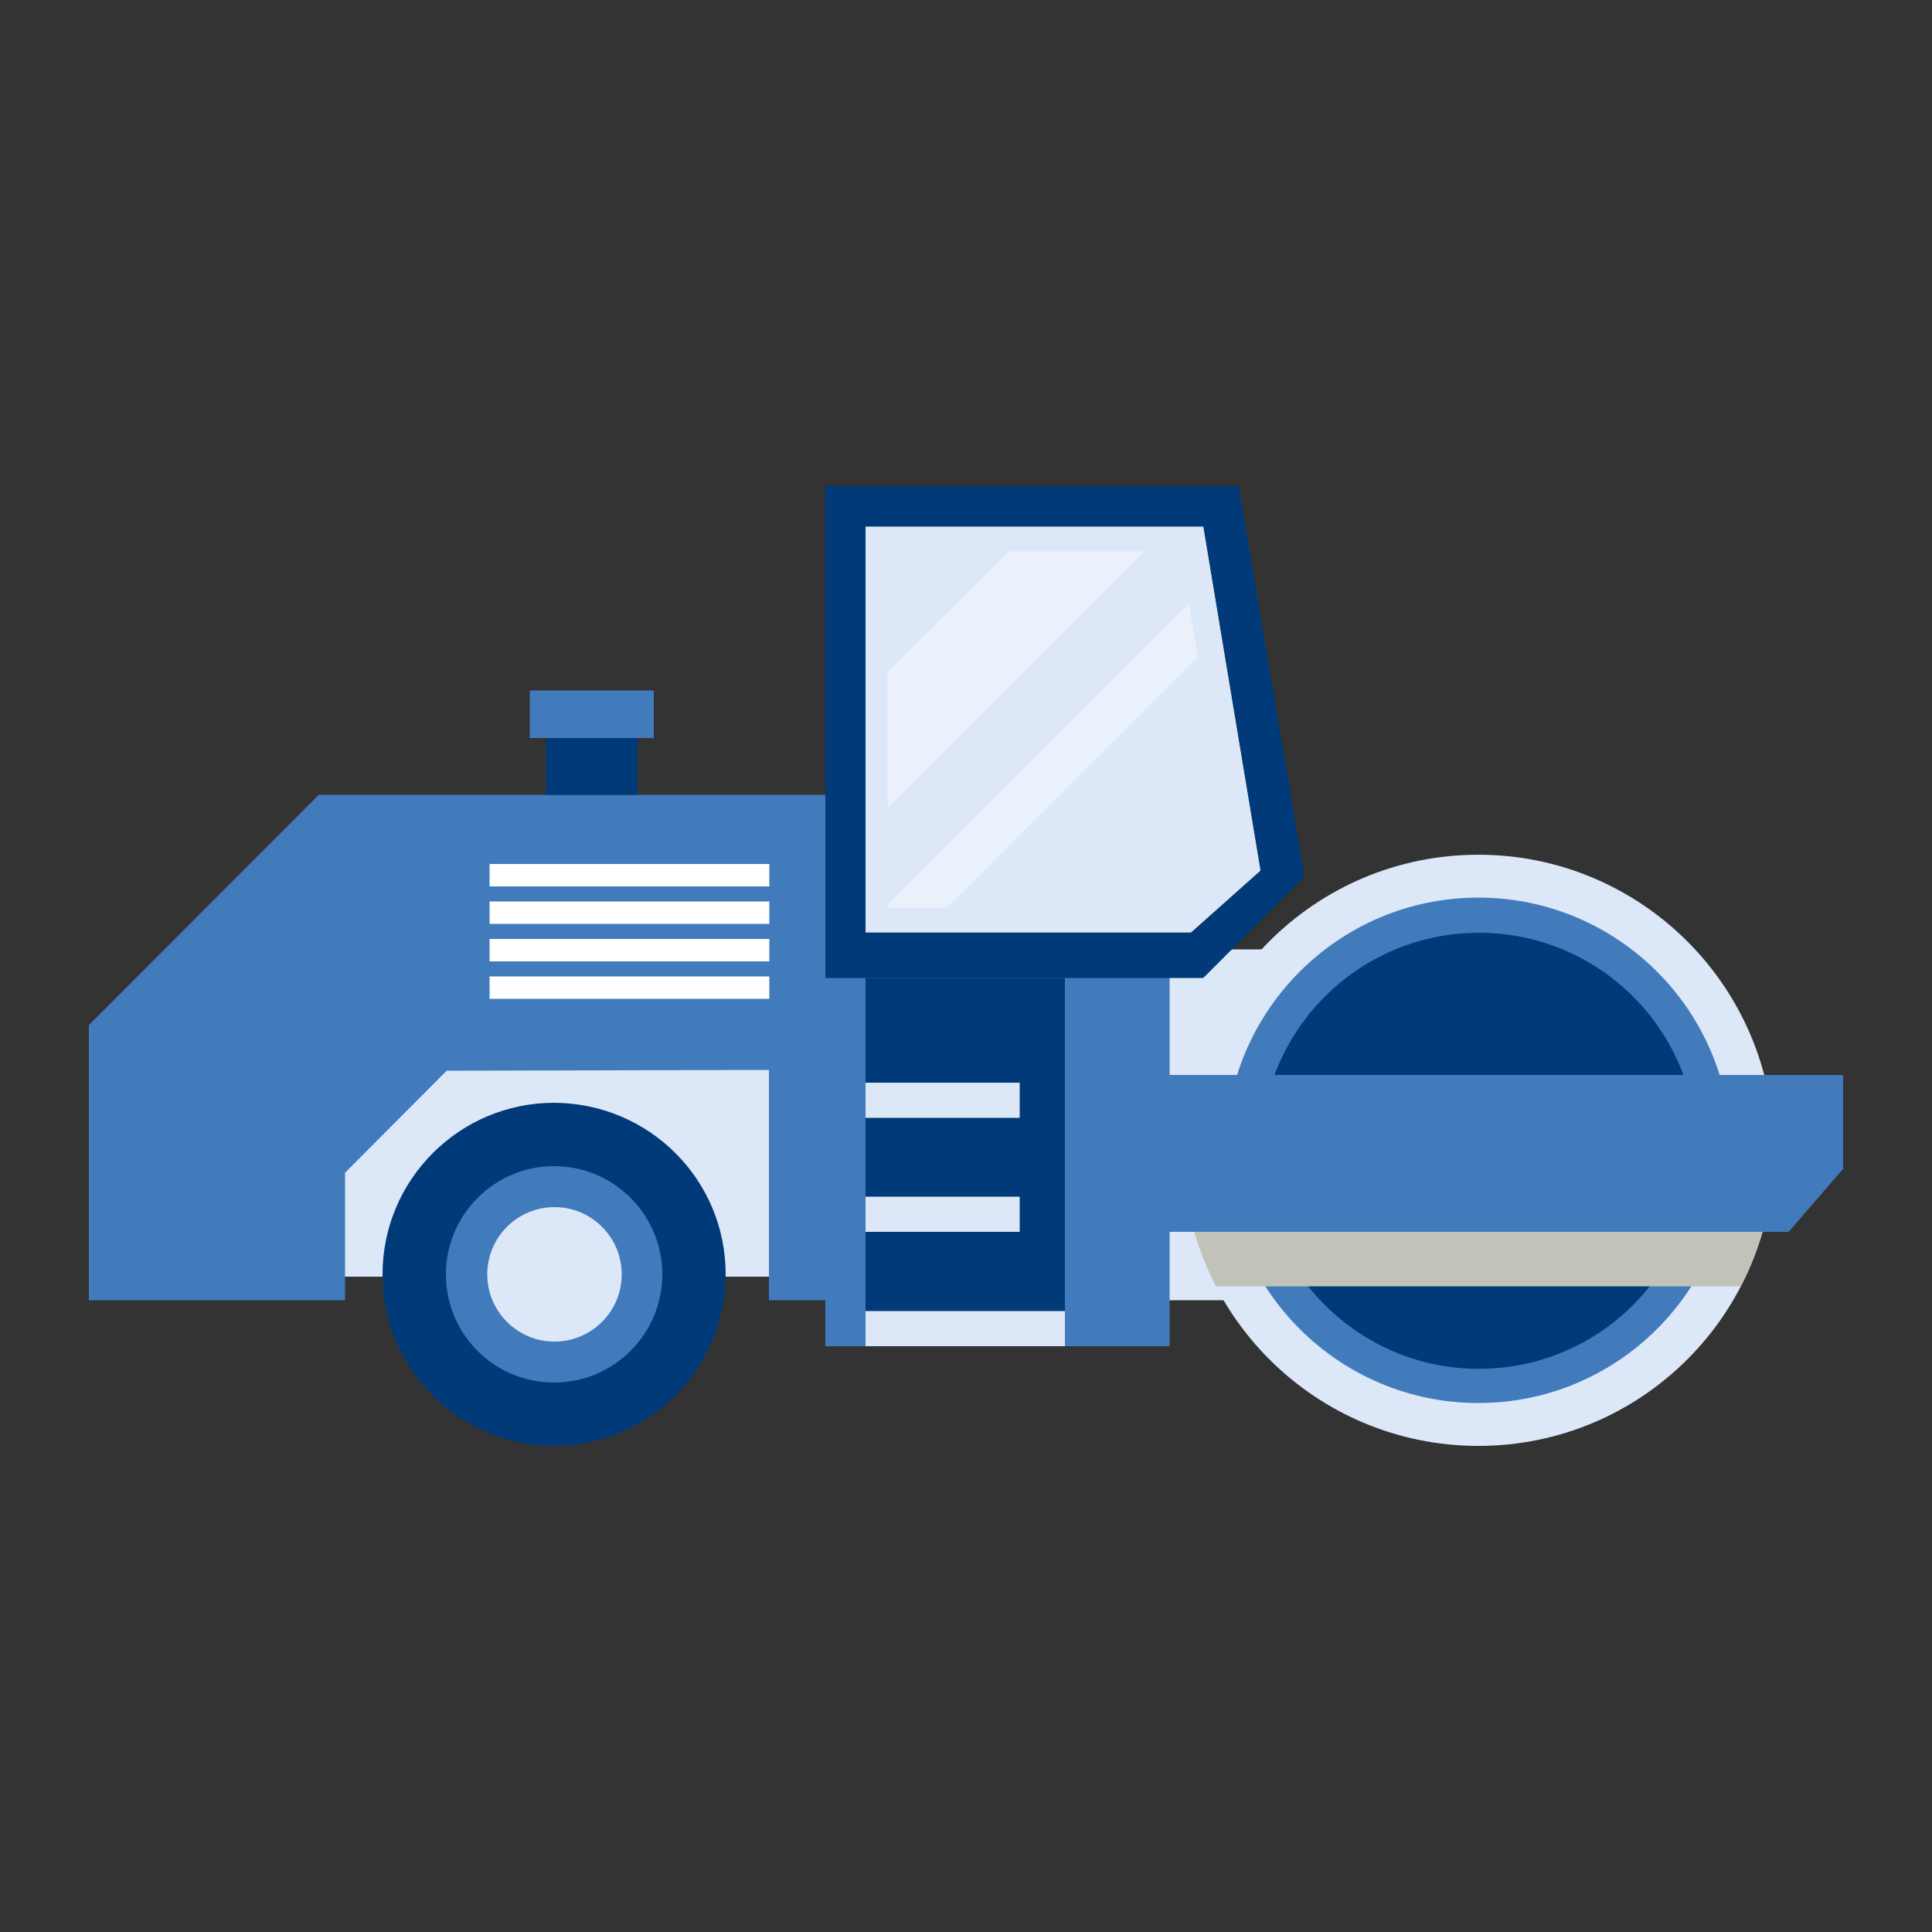
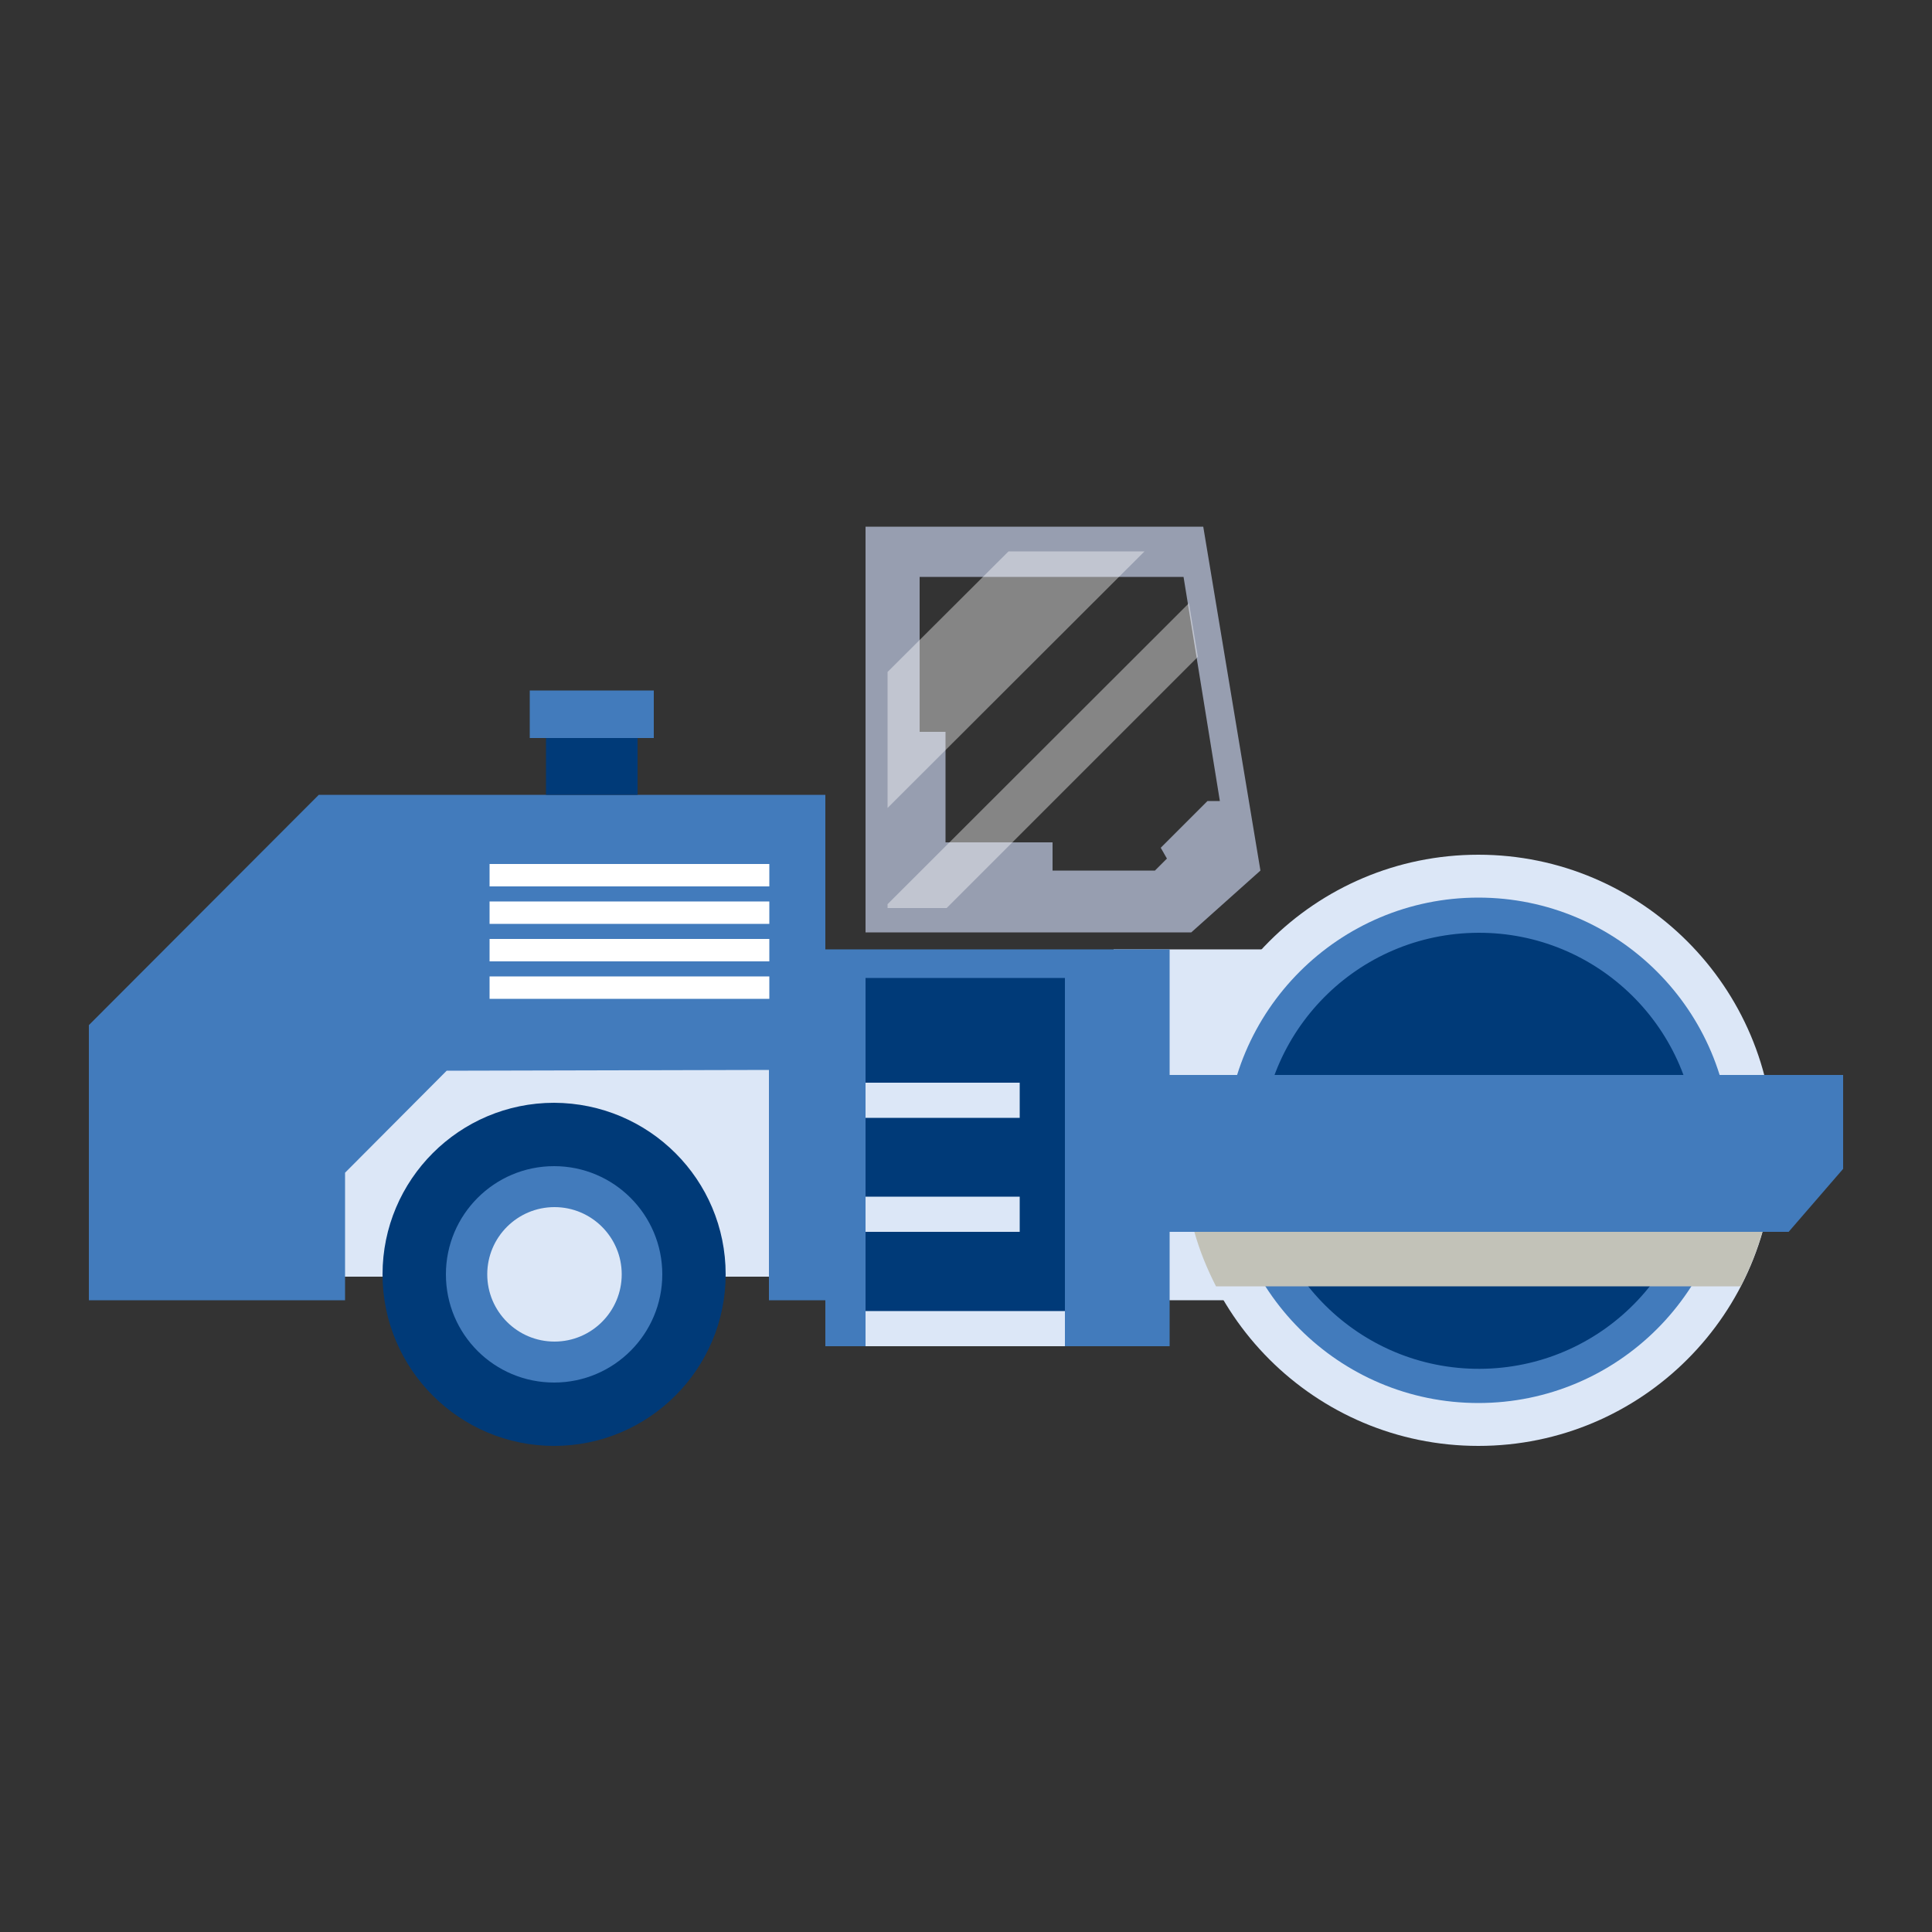
<svg xmlns="http://www.w3.org/2000/svg" version="1.1" id="Calque_1" x="0px" y="0px" viewBox="0 0 500 500" style="enable-background:new 0 0 500 500;" xml:space="preserve">
  <rect x="0" y="0" width="500" height="500" fill="#333333" stroke="none" />
  <style type="text/css"> .st0{fill:#003A78;} .st1{fill:#427BBC;} .st2{fill:#F2F4F7;} .st3{fill:#DCE7F7;} .st4{fill:#979EB0;} .st5{opacity:0.4;fill:#FFFFFF;} .st6{fill:#C2C2B8;} .st7{fill:#FFFFFF;} </style>
  <rect x="1401.5" y="-139.5" class="st0" width="95" height="57" />
  <rect x="1401" y="-73" class="st1" width="95" height="57" />
  <rect x="1450" y="-265" class="st2" width="74" height="92" />
  <g>
    <rect x="69.8" y="253.1" class="st3" width="139.8" height="77.3" />
    <rect x="288.2" y="245.7" class="st3" width="51.7" height="90.8" />
    <path class="st3" d="M459.1,297.7c0,42.2-34.2,76.5-76.5,76.5c-42.2,0-76.5-34.2-76.5-76.5c0-42.2,34.2-76.5,76.5-76.5 C424.8,221.2,459.1,255.5,459.1,297.7z" />
    <path class="st1" d="M448,297.7c0,36.1-29.3,65.4-65.4,65.4c-36.1,0-65.4-29.3-65.4-65.4c0-36.1,29.3-65.4,65.4-65.4 C418.7,232.3,448,261.6,448,297.7z" />
    <ellipse transform="matrix(1 -2.922145e-02 2.922145e-02 1 -8.537 11.307)" class="st0" cx="382.6" cy="297.7" rx="56.4" ry="56.4" />
    <path class="st0" d="M187.8,329.8c0,24.5-19.9,44.4-44.4,44.4c-24.5,0-44.4-19.9-44.4-44.4c0-24.5,19.9-44.4,44.4-44.4 C168,285.5,187.8,305.3,187.8,329.8z" />
    <path class="st1" d="M171.4,329.8c0,15.4-12.5,28-28,28s-28-12.5-28-28c0-15.4,12.5-28,28-28S171.4,314.4,171.4,329.8z" />
    <path class="st3" d="M160.9,329.8c0,9.6-7.8,17.4-17.4,17.4c-9.6,0-17.4-7.8-17.4-17.4c0-9.6,7.8-17.4,17.4-17.4 C153.1,312.4,160.9,320.2,160.9,329.8z" />
    <rect x="213.6" y="245.7" class="st1" width="89.1" height="102.7" />
    <rect x="224" y="253.1" class="st0" width="51.6" height="95.3" />
    <polygon class="st1" points="462.9,318.8 288.2,318.8 288.2,278.2 477,278.2 477,302.5 " />
-     <path class="st0" d="M320.6,125.8h-107v127.3h97.8l26.2-26.2L320.6,125.8z M308.2,241.3H224v-105h87.4l14.8,89L308.2,241.3z" />
    <polygon class="st1" points="213.6,336.5 199,336.5 199,276.9 115.6,277.1 89.3,303.5 89.3,336.5 23,336.5 23,265.3 82.5,205.7 213.6,205.7 " />
    <path class="st4" d="M311.4,136.3H224v105h84.3l17.9-16L311.4,136.3z M300.4,219.4l1.6,2.8l-3.1,3.1h-26.5V218h-27.7v-28.6h-6.7 v-40.1h68.3l9.4,58h-3.2L300.4,219.4z" />
-     <polygon class="st3" points="326.2,225.3 308.2,241.3 224,241.3 224,136.3 311.4,136.3 " />
    <polygon class="st5" points="296.2,142.7 229.7,209.1 229.7,173.9 261,142.7 " />
    <polygon class="st5" points="310,170 245,235 229.7,235 229.7,234 307.7,156.1 " />
    <rect x="224" y="339.3" class="st3" width="51.6" height="9.1" />
    <rect x="224" y="309.7" class="st3" width="39.9" height="9.1" />
    <rect x="224" y="280.2" class="st3" width="39.9" height="9.1" />
    <rect x="141.3" y="190.9" class="st0" width="23.7" height="14.8" />
    <rect x="137.1" y="178.7" class="st1" width="32.1" height="12.3" />
    <path class="st6" d="M456.1,318.8c-1.4,4.9-3.3,9.6-5.6,14.1H314.7c-2.3-4.5-4.2-9.1-5.6-14.1H456.1z" />
    <rect x="126.7" y="223.6" class="st7" width="72.4" height="5.8" />
    <rect x="126.7" y="233.3" class="st7" width="72.4" height="5.8" />
    <rect x="126.7" y="243" class="st7" width="72.4" height="5.8" />
    <rect x="126.7" y="252.7" class="st7" width="72.4" height="5.8" />
  </g>
</svg>